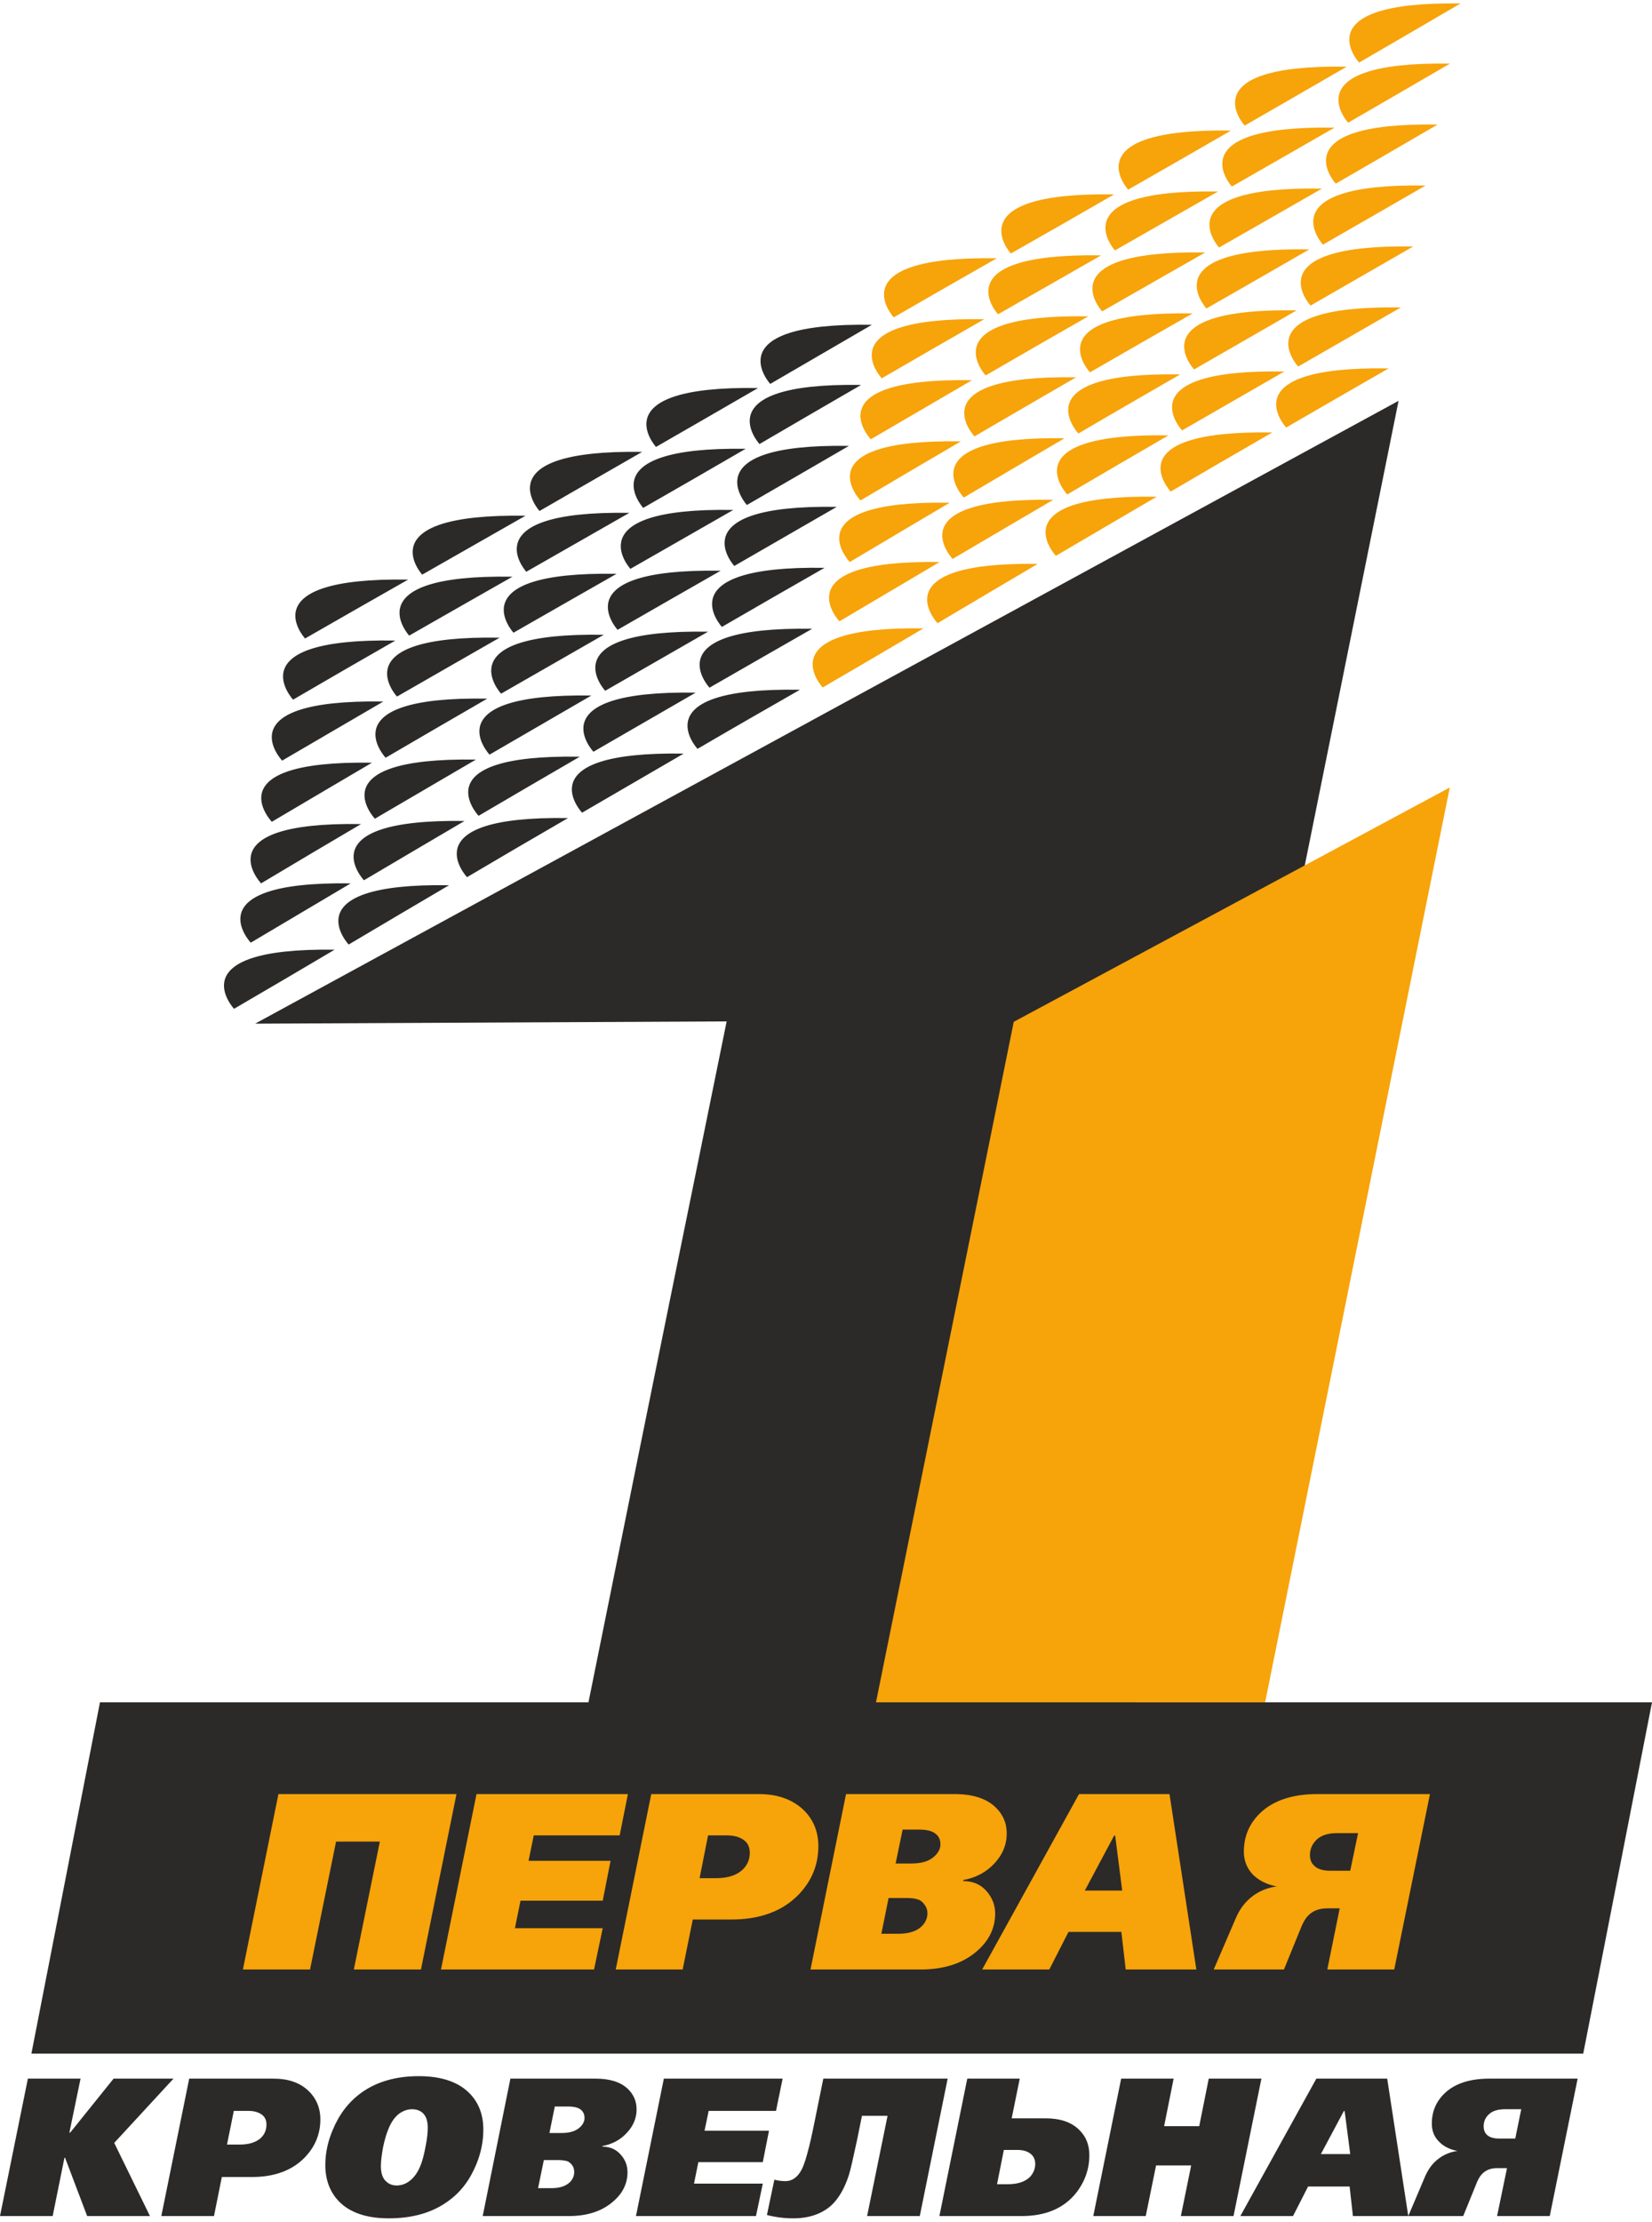
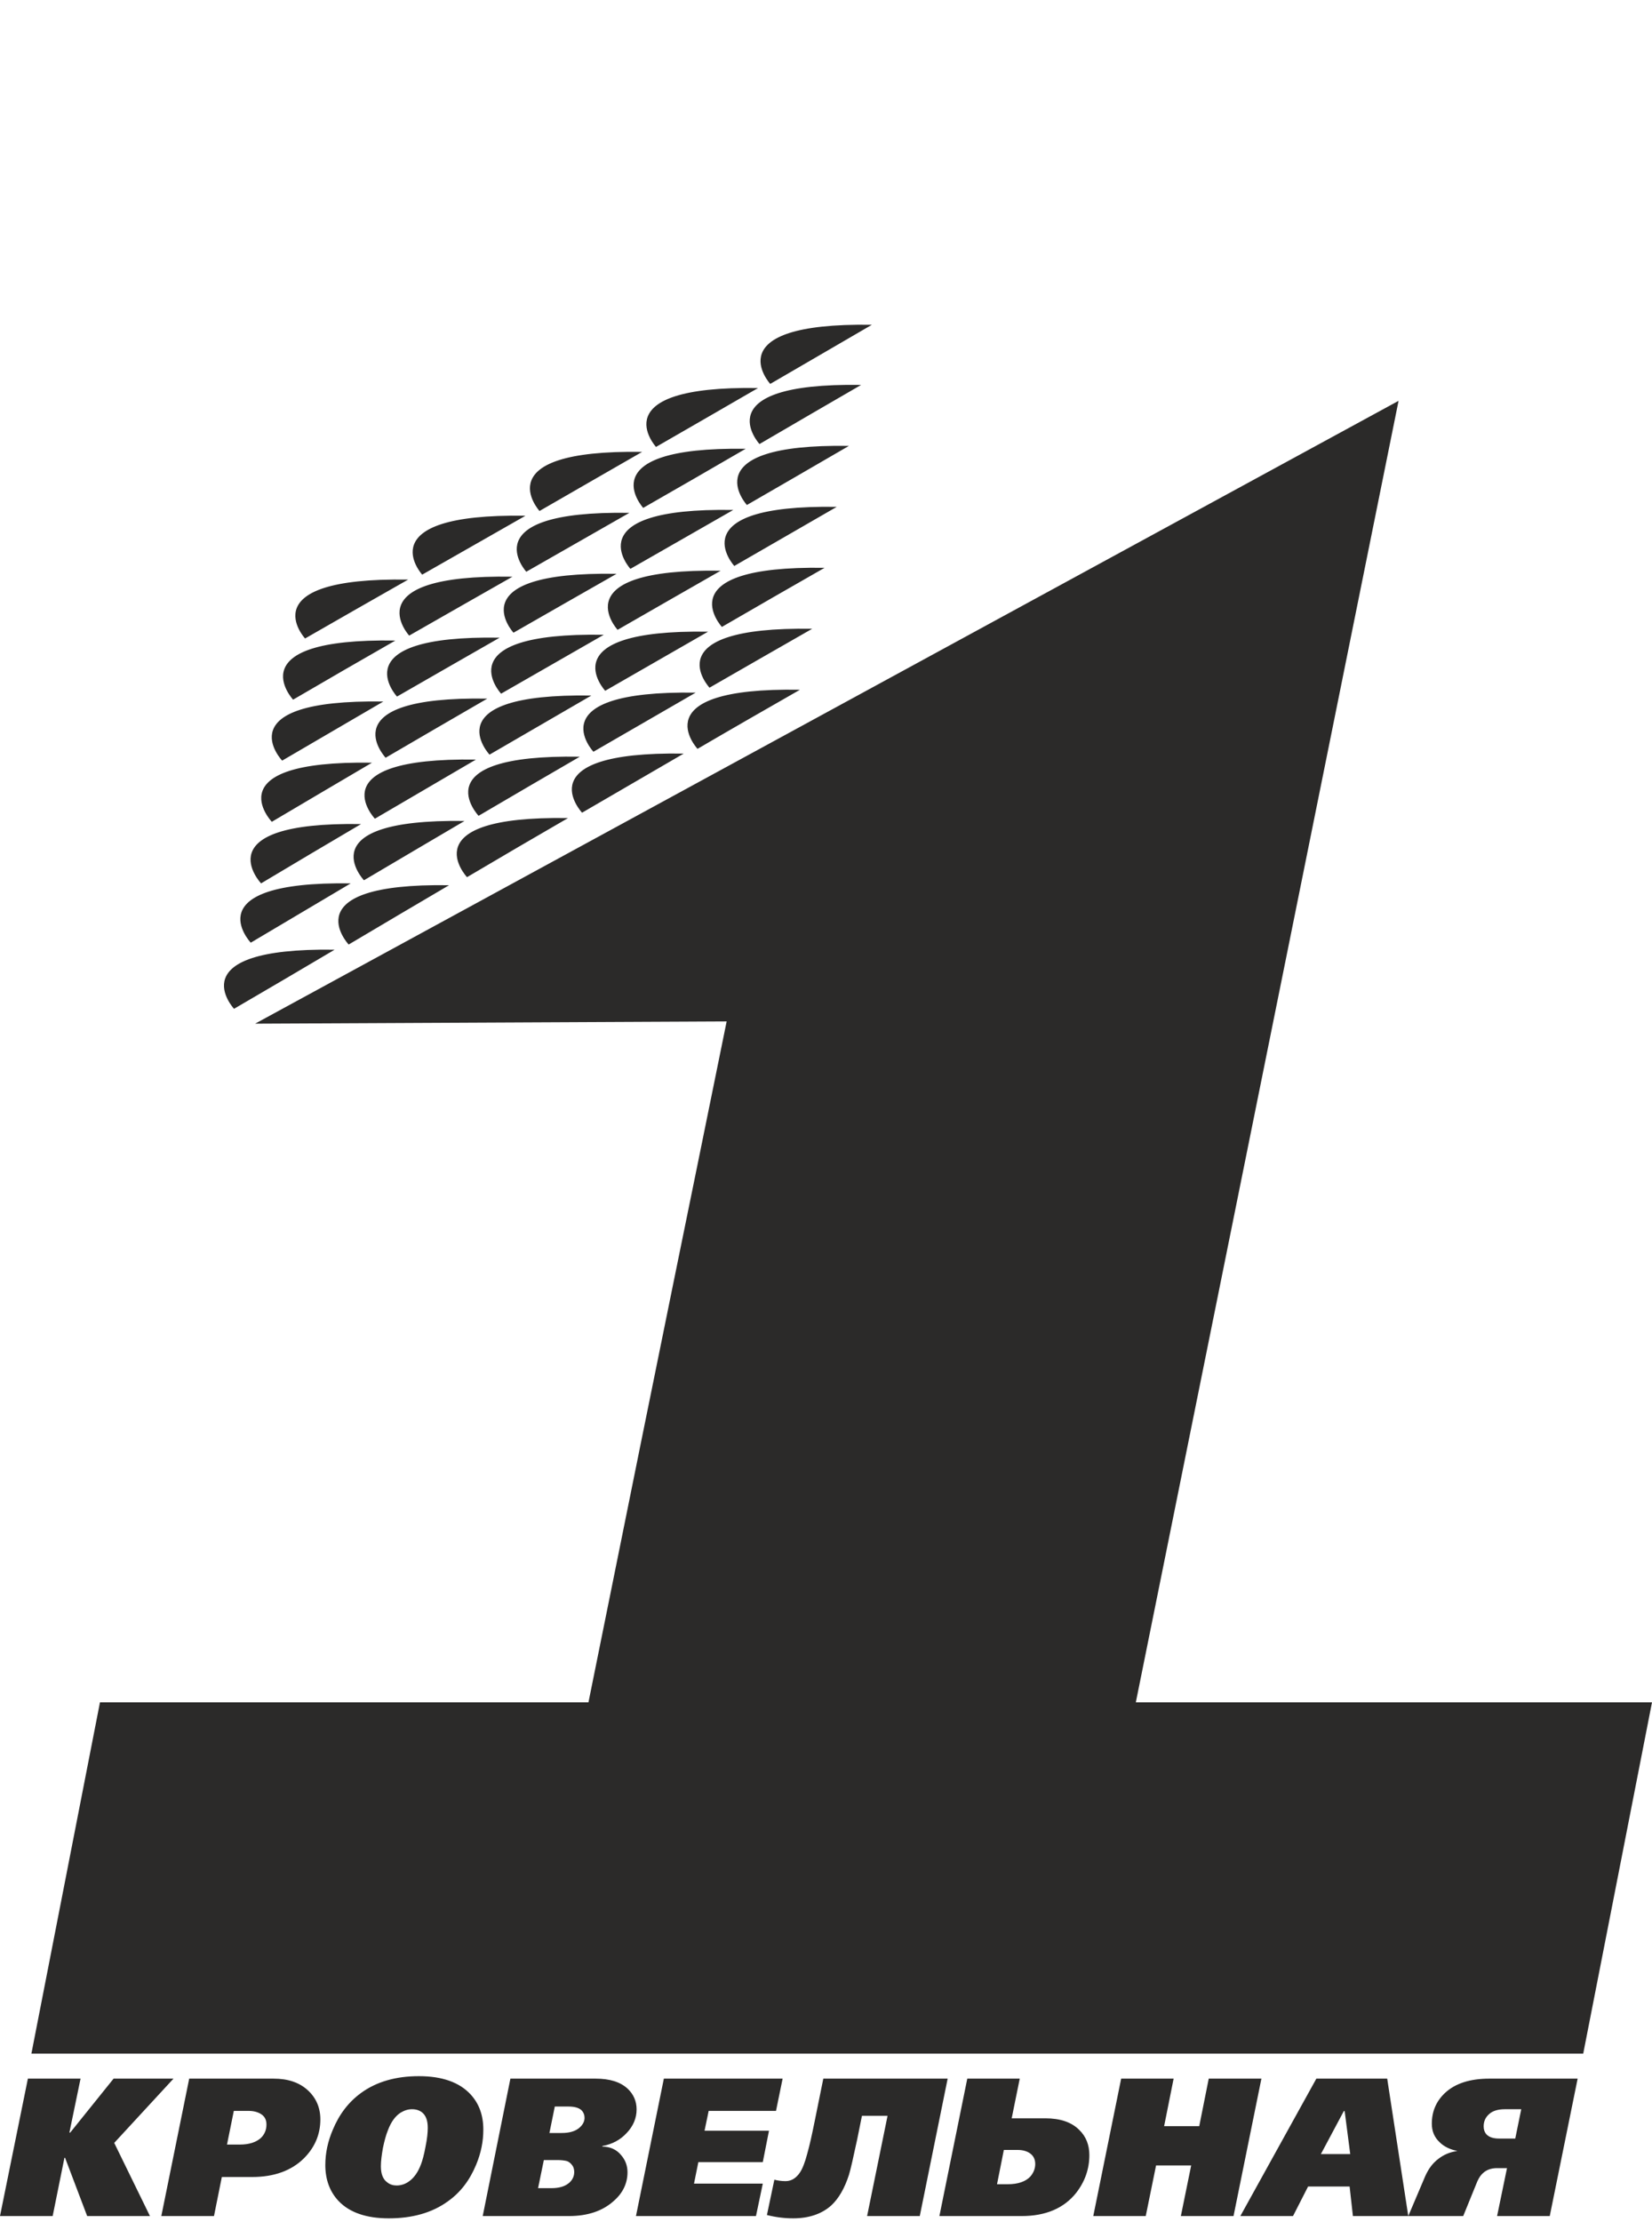
<svg xmlns="http://www.w3.org/2000/svg" xml:space="preserve" width="61" height="82" version="1.1" style="shape-rendering:geometricPrecision; text-rendering:geometricPrecision; image-rendering:optimizeQuality; fill-rule:evenodd; clip-rule:evenodd" viewBox="0 0 7998 10718">
  <defs>
    <style type="text/css">
   
    .fil1 {fill:#2B2A29}
    .fil0 {fill:#F7A30A}
    .fil2 {fill:#F7A30A;fill-rule:nonzero}
   
  </style>
  </defs>
  <g id="Слой_x0020_1">
    <g id="_2486750600320">
-       <path class="fil0" d="M6160 2076c-165,95 -329,190 -492,286 0,0 -280,-298 492,-286zm-1689 948c-162,96 -325,191 -488,286 0,0 -276,-297 488,-286zm553 -312c-162,96 -324,191 -485,287 0,0 -281,-298 485,-287zm2047 -2712c-164,96 -327,191 -491,286 0,0 -273,-297 491,-286zm-2522 2703c-162,96 -323,191 -485,287 0,0 -281,-298 485,-287zm49 -287c-162,96 -323,191 -484,287 0,0 -283,-299 484,-287zm501 -14c-163,95 -325,191 -487,286 0,0 -281,-298 487,-286zm501 -15c-163,95 -326,191 -488,286 0,0 -281,-298 488,-286zm920 -2081c-164,95 -329,190 -494,285 0,0 -271,-297 494,-285zm500 -15c-164,95 -328,191 -493,286 0,0 -272,-297 493,-286zm-1060 324c-166,96 -332,191 -498,286 0,0 -271,-297 498,-286zm501 -14c-166,95 -331,190 -497,285 0,0 -271,-297 497,-285zm499 -15c-164,96 -329,191 -493,286 0,0 -273,-298 493,-286zm-1566 338c-166,96 -333,191 -500,286 0,0 -271,-298 500,-286zm503 -14c-166,95 -333,190 -499,285 0,0 -271,-297 499,-285zm503 -14c-166,95 -331,190 -498,285 0,0 -272,-298 498,-285zm502 -15c-165,95 -331,191 -497,286 0,0 -273,-298 497,-286zm-2076 352c-167,95 -333,190 -499,286 0,0 -274,-298 499,-286zm505 -14c-167,95 -333,191 -499,285 0,0 -274,-297 499,-285zm504 -14c-167,95 -333,190 -499,285 0,0 -274,-297 499,-285zm504 -15c-166,96 -332,191 -498,286 0,0 -274,-298 498,-286zm503 -14c-166,95 -331,191 -497,286 0,0 -275,-298 497,-286zm-2077 352c-166,95 -332,191 -496,286 0,0 -278,-298 496,-286zm504 -14c-166,95 -332,190 -497,286 0,0 -276,-298 497,-286zm505 -14c-167,95 -332,190 -497,285 0,0 -277,-298 497,-285zm504 -15c-166,96 -332,191 -497,286 0,0 -276,-298 497,-286zm504 -14c-166,95 -331,191 -497,286 0,0 -276,-298 497,-286zm-2076 352c-164,96 -327,191 -490,286 0,0 -282,-298 490,-286zm504 -14c-165,95 -329,191 -492,286 0,0 -281,-298 492,-286zm504 -14c-165,95 -330,190 -493,286 0,0 -280,-299 493,-286zm504 -14c-165,95 -330,190 -495,285 0,0 -278,-298 495,-285zm505 -15c-166,95 -332,191 -496,286 0,0 -278,-298 496,-286zm-2071 353c-163,95 -325,191 -486,286 0,0 -284,-298 486,-286zm502 -15c-163,96 -326,191 -488,287 0,0 -282,-299 488,-287zm503 -14c-164,95 -328,191 -490,286 0,0 -281,-298 490,-286z" />
      <path class="fil1" d="M840 10042l-287 311 173 354 -304 0 -107 -282 -3 0 -57 282 -255 0 135 -665 255 0 -54 261 4 0 210 -261 290 0zm395 -5105l5536 -3014 0 0 -1272 6298 2499 0 -333 1700 -7513 0 332 -1700 2365 0c427,-2116 433,-2132 669,-3295l-2283 11zm2075 -1307c-165,96 -329,191 -492,286 0,0 -280,-298 492,-286zm-1690 949c-162,96 -324,191 -487,286 0,0 -276,-297 487,-286zm554 -312c-162,95 -324,191 -486,287 0,0 -280,-299 486,-287zm2047 -2712c-164,95 -328,191 -492,286 0,0 -272,-298 492,-286zm-2523 2703c-161,96 -323,191 -484,287 0,0 -281,-298 484,-287zm50 -287c-162,95 -323,191 -484,287 0,0 -283,-299 484,-287zm501 -15c-163,96 -325,191 -487,287 0,0 -281,-298 487,-287zm501 -14c-164,95 -327,190 -489,286 0,0 -280,-298 489,-286zm920 -2081c-164,95 -329,190 -494,285 0,0 -271,-297 494,-285zm499 -15c-164,95 -328,190 -492,286 0,0 -273,-298 492,-286zm-1060 324c-165,95 -331,190 -497,286 0,0 -271,-298 497,-286zm501 -15c-165,96 -330,191 -496,286 0,0 -271,-297 496,-286zm500 -14c-164,95 -329,191 -494,286 0,0 -272,-298 494,-286zm-1566 338c-166,95 -334,190 -500,285 0,0 -271,-297 500,-285zm503 -14c-166,95 -333,190 -499,285 0,0 -271,-297 499,-285zm503 -14c-166,95 -332,190 -498,285 0,0 -272,-298 498,-285zm501 -15c-165,95 -330,190 -496,286 0,0 -273,-298 496,-286zm-2075 352c-167,95 -334,190 -499,285 0,0 -274,-297 499,-285zm505 -14c-167,95 -334,190 -500,285 0,0 -273,-298 500,-285zm504 -14c-167,95 -333,190 -499,285 0,0 -274,-298 499,-285zm504 -15c-167,95 -333,191 -499,286 0,0 -274,-298 499,-286zm503 -14c-166,95 -332,190 -497,286 0,0 -275,-298 497,-286zm-2078 352c-166,95 -331,190 -495,286 0,0 -278,-299 495,-286zm505 -14c-166,95 -332,190 -497,285 0,0 -276,-298 497,-285zm504 -14c-166,95 -331,190 -497,285 0,0 -276,-298 497,-285zm505 -15c-166,95 -332,191 -498,286 0,0 -276,-298 498,-286zm504 -14c-166,95 -332,190 -497,285 0,0 -276,-297 497,-285zm-2076 352c-164,96 -328,191 -490,286 0,0 -282,-298 490,-286zm503 -14c-164,95 -328,190 -492,286 0,0 -280,-299 492,-286zm504 -15c-165,96 -329,191 -493,286 0,0 -279,-298 493,-286zm505 -14c-166,96 -331,191 -495,286 0,0 -278,-298 495,-286zm505 -14c-166,95 -332,190 -496,286 0,0 -278,-299 496,-286zm-2072 353c-162,95 -324,191 -485,286 0,0 -284,-298 485,-286zm503 -15c-163,95 -326,191 -489,286 0,0 -282,-298 489,-286zm503 -14c-164,95 -328,191 -490,286 0,0 -282,-299 490,-286zm4831 6397l-135 665 -255 0 48 -232 -48 0c-28,0 -50,8 -67,23 -12,10 -21,24 -29,42l-68 167 -266 0 -268 0 -16 -143 -201 0 -73 143 -255 0 368 -665 343 0 102 665 82 -193c16,-36 37,-64 64,-84 27,-21 57,-33 92,-38 -36,-7 -65,-21 -87,-43 -25,-24 -37,-53 -37,-89 0,-59 21,-108 63,-148 50,-47 122,-70 216,-70l427 0zm-273 148l-79 0c-34,0 -60,8 -77,24 -18,16 -26,36 -26,59 0,15 4,27 12,37 13,15 34,22 64,22l77 0 29 -142zm-828 217l-27 -208 -4 0 -111 208 142 0zm-430 -365l-135 665 -255 0 50 -245 -170 0 -50 245 -254 0 135 -665 254 0 -46 230 170 0 46 -230 255 0zm-833 370c0,68 -22,129 -64,183 -59,74 -147,112 -264,112l-398 0 135 -665 254 0 -39 192 163 0c71,0 126,18 164,56 33,32 49,73 49,122zm-262 43c0,-20 -7,-37 -22,-49 -15,-12 -36,-19 -63,-19l-67 0 -33 166 51 0c51,0 88,-13 111,-38 15,-18 23,-38 23,-60zm-424 -413l-135 665 -255 0 99 -485 -124 0 -23 114c-19,89 -32,146 -40,172 -21,65 -50,115 -86,148 -46,41 -108,62 -184,62 -41,0 -83,-5 -127,-16l36 -171c15,4 34,7 54,7 28,0 51,-14 70,-42 12,-18 24,-48 35,-90 12,-42 23,-93 35,-152l43 -212 602 0zm-799 0l-32 156 -326 0 -20 96 312 0 -30 152 -312 0 -21 104 333 0 -33 157 -581 0 135 -665 575 0zm-707 149c0,42 -16,80 -47,113 -31,34 -70,55 -118,64l-1 3c38,0 69,14 91,41 21,24 31,52 31,83 0,54 -23,102 -69,141 -53,47 -125,71 -215,71l-417 0 134 -665 413 0c68,0 119,16 154,48 29,27 44,61 44,101zm-252 41c0,-14 -4,-24 -11,-33 -12,-15 -35,-22 -67,-22l-66 0 -26 128 60 0c34,0 61,-7 81,-22 19,-15 29,-32 29,-51zm-50 262c0,-10 -2,-20 -7,-29 -8,-12 -17,-20 -28,-24 -11,-3 -26,-5 -45,-5l-67 0 -28 136 65 0c38,0 67,-9 87,-27 15,-14 23,-31 23,-51zm-440 -205c0,56 -11,113 -35,170 -31,75 -76,134 -137,177 -76,55 -171,82 -286,82 -108,0 -189,-28 -242,-83 -43,-45 -65,-104 -65,-175 0,-57 12,-114 36,-170 31,-75 76,-134 136,-178 75,-55 169,-82 281,-82 113,0 197,30 251,89 41,45 61,101 61,170zm-269 -9c0,-35 -9,-60 -28,-75 -13,-10 -29,-15 -48,-15 -20,0 -38,6 -56,17 -26,17 -46,45 -61,85 -9,22 -17,51 -24,85 -6,34 -10,63 -10,89 0,37 10,63 31,78 12,10 28,15 45,15 22,0 42,-7 59,-19 26,-18 45,-46 59,-83 7,-18 15,-47 22,-85 8,-39 11,-69 11,-92zm-520 -41c0,72 -26,134 -78,187 -61,61 -145,92 -253,92l-146 0 -38 189 -255 0 135 -665 409 0c68,0 123,18 164,55 41,37 62,85 62,142zm-261 25c0,-22 -8,-38 -24,-49 -16,-11 -37,-17 -63,-17l-71 0 -33 163 62 0c45,0 78,-11 101,-31 19,-18 28,-40 28,-66z" />
-       <polygon class="fil0" points="6125,8221 7019,3794 4908,4928 4241,8221 " />
-       <path class="fil2" d="M2210 8665l-172 849 -325 0 126 -619 -212 0 -126 619 -325 0 172 -849 862 0zm830 0l-40 200 -416 0 -25 123 397 0 -38 193 -398 0 -27 133 425 0 -42 200 -741 0 172 -849 733 0zm922 252c0,92 -33,171 -99,238 -78,78 -185,117 -322,117l-187 0 -49 242 -324 0 172 -849 521 0c87,0 157,24 210,71 52,47 78,108 78,181zm-332 32c0,-28 -10,-49 -31,-63 -20,-14 -47,-21 -80,-21l-91 0 -41 207 78 0c57,0 100,-13 129,-40 24,-22 36,-50 36,-83zm1244 -94c0,55 -20,103 -59,145 -40,43 -90,70 -151,81l-1 5c49,0 87,17 116,52 26,31 39,66 39,105 0,70 -29,130 -87,181 -68,60 -160,90 -275,90l-532 0 172 -849 526 0c86,0 152,21 196,62 37,35 56,77 56,128zm-321 53c0,-17 -5,-31 -14,-42 -16,-19 -44,-29 -86,-29l-83 0 -34 164 76 0c45,0 79,-9 104,-28 24,-19 37,-40 37,-65zm-63 334c0,-13 -3,-25 -10,-36 -10,-16 -22,-27 -36,-31 -14,-5 -33,-7 -56,-7l-86 0 -35 173 82 0c49,0 85,-11 110,-33 21,-19 31,-41 31,-66zm1302 272l-342 0 -21 -182 -256 0 -93 182 -325 0 469 -849 438 0 130 849zm-359 -382l-34 -266 -5 0 -142 266 181 0zm1490 -467l-173 849 -324 0 60 -296 -60 0c-36,0 -65,10 -86,29 -15,13 -27,31 -37,54l-87 213 -340 0 106 -246c19,-46 46,-81 81,-108 34,-26 73,-42 118,-48 -46,-9 -83,-27 -112,-54 -31,-31 -47,-69 -47,-114 0,-75 27,-138 81,-189 64,-60 156,-90 275,-90l545 0zm-348 189l-101 0c-44,0 -76,10 -99,31 -22,21 -33,46 -33,75 0,19 5,35 16,47 16,19 43,29 81,29l98 0 38 -182z" />
    </g>
  </g>
</svg>